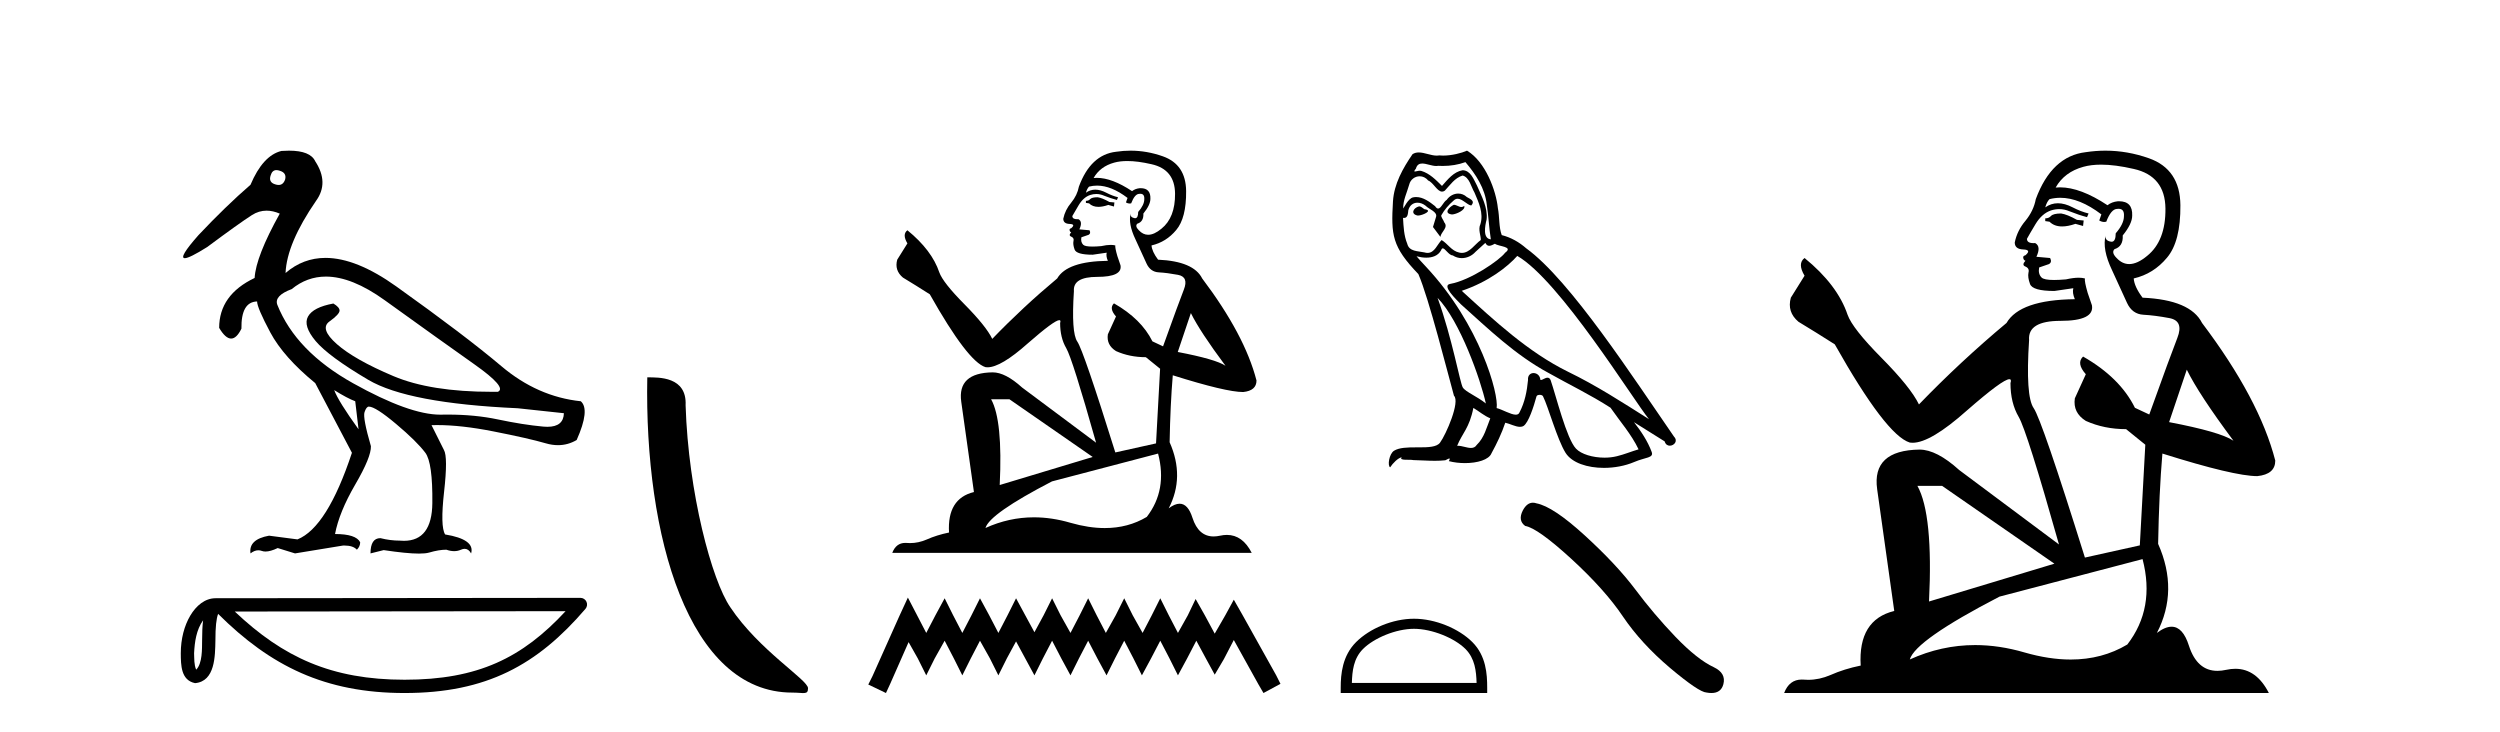
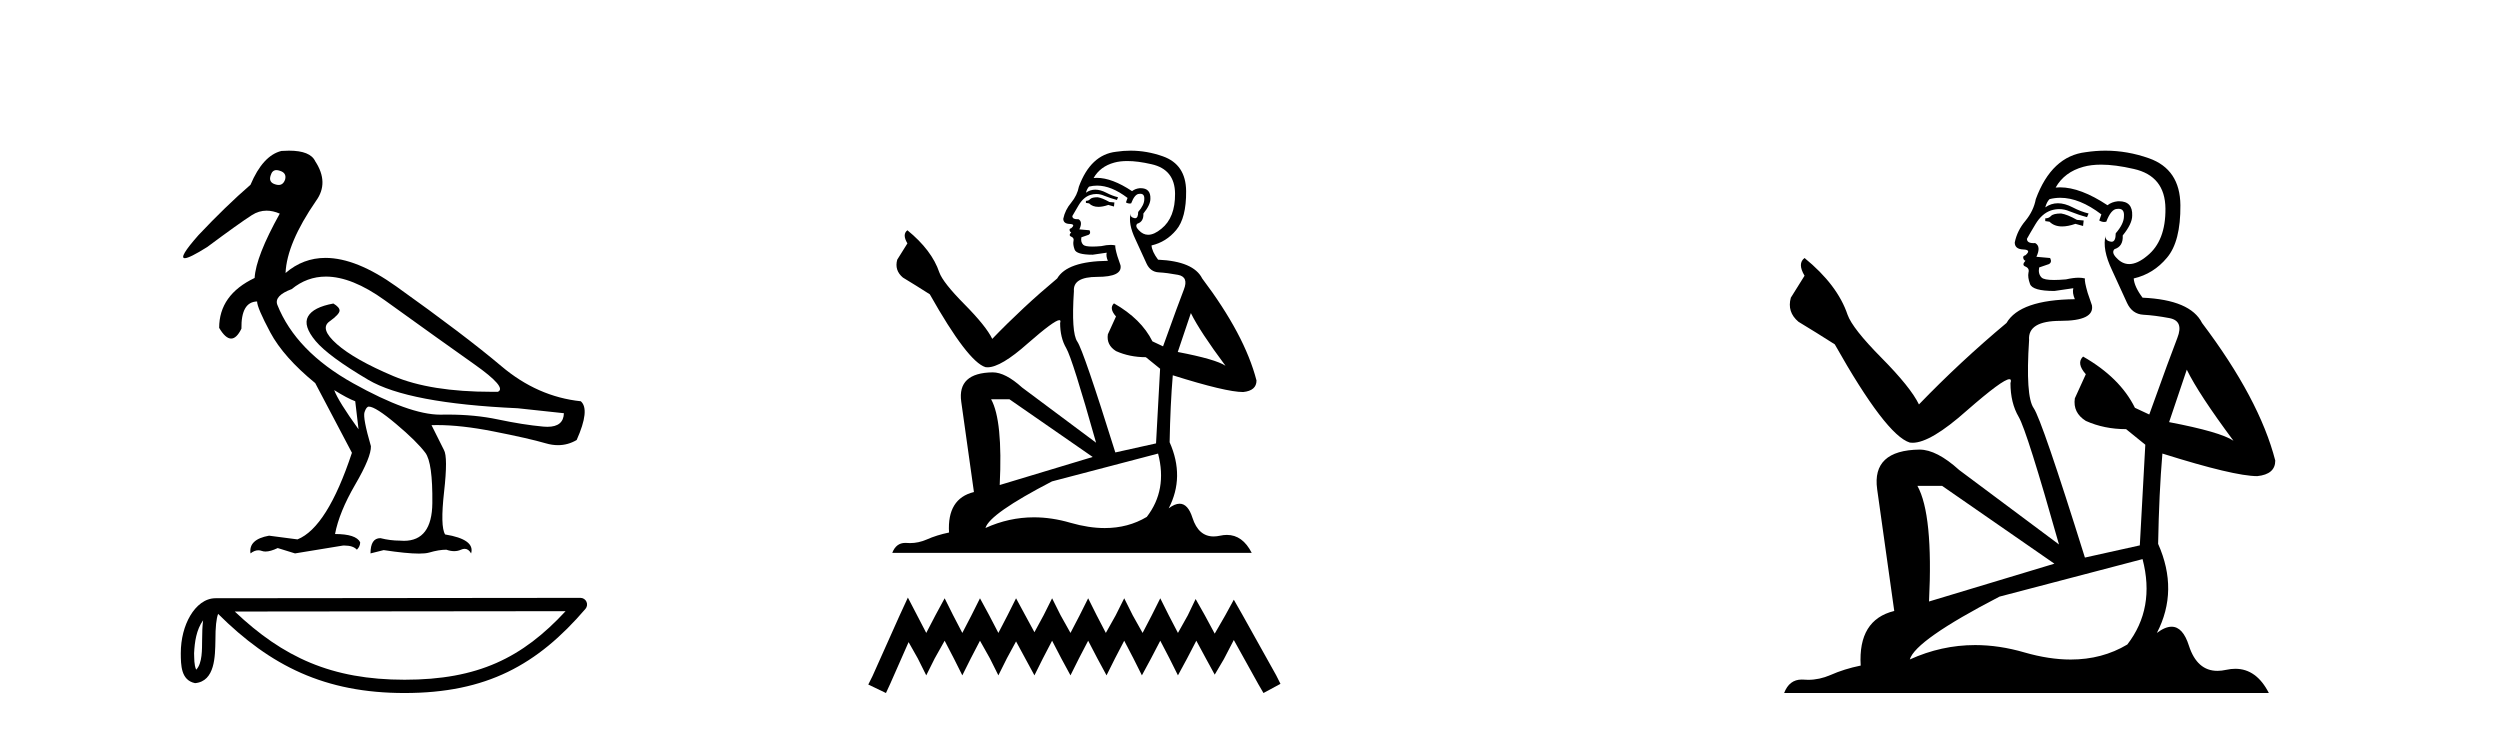
<svg xmlns="http://www.w3.org/2000/svg" width="140.0" height="41.0">
  <path d="M 15.481 9.526 C 15.537 9.526 15.599 9.538 15.667 9.562 C 15.929 9.639 16.029 9.8 15.968 10.047 C 15.898 10.254 15.777 10.358 15.604 10.358 C 15.546 10.358 15.483 10.347 15.413 10.324 C 15.152 10.247 15.067 10.077 15.159 9.816 C 15.216 9.622 15.324 9.526 15.481 9.526 ZM 18.251 15.489 C 19.221 15.489 20.319 15.93 21.544 16.812 C 23.661 18.337 25.335 19.533 26.567 20.403 C 27.798 21.273 28.237 21.785 27.883 21.939 C 27.766 21.94 27.651 21.941 27.537 21.941 C 25.25 21.941 23.415 21.648 22.029 21.061 C 20.574 20.446 19.52 19.849 18.866 19.272 C 18.211 18.694 18.073 18.271 18.45 18.002 C 18.827 17.732 19.016 17.528 19.016 17.39 C 19.016 17.267 18.9 17.136 18.669 16.997 C 17.915 17.136 17.442 17.378 17.249 17.725 C 17.057 18.071 17.199 18.529 17.676 19.099 C 18.154 19.668 19.135 20.392 20.621 21.269 C 22.106 22.147 24.896 22.678 28.991 22.862 L 31.578 23.14 C 31.564 23.647 31.256 23.901 30.655 23.901 C 30.582 23.901 30.505 23.898 30.423 23.89 C 29.669 23.821 28.818 23.686 27.871 23.486 C 27.022 23.307 26.09 23.217 25.074 23.217 C 24.957 23.217 24.839 23.218 24.719 23.22 C 24.697 23.221 24.675 23.221 24.653 23.221 C 23.502 23.221 21.877 22.636 19.778 21.465 C 17.638 20.272 16.222 18.806 15.529 17.066 C 15.406 16.728 15.675 16.435 16.337 16.189 C 16.907 15.722 17.545 15.489 18.251 15.489 ZM 18.715 21.846 C 19.208 22.154 19.601 22.362 19.893 22.47 L 20.078 24.04 C 19.324 22.993 18.869 22.262 18.715 21.846 ZM 16.183 8.437 C 16.05 8.437 15.909 8.442 15.76 8.453 C 15.067 8.623 14.49 9.254 14.028 10.347 C 13.104 11.147 12.134 12.086 11.118 13.164 C 10.355 14.027 10.099 14.458 10.349 14.458 C 10.522 14.458 10.941 14.25 11.603 13.834 C 12.804 12.941 13.639 12.344 14.109 12.044 C 14.367 11.879 14.64 11.797 14.928 11.797 C 15.164 11.797 15.411 11.852 15.667 11.963 C 14.775 13.564 14.305 14.765 14.259 15.566 C 12.935 16.197 12.273 17.128 12.273 18.36 C 12.508 18.76 12.732 18.96 12.943 18.96 C 13.147 18.96 13.339 18.775 13.52 18.406 C 13.504 17.405 13.797 16.897 14.397 16.882 C 14.397 17.113 14.644 17.69 15.136 18.614 C 15.629 19.537 16.468 20.484 17.653 21.454 L 19.708 25.356 C 18.785 28.143 17.769 29.759 16.66 30.206 L 15.067 29.998 C 14.297 30.136 13.951 30.467 14.028 30.991 C 14.176 30.874 14.322 30.816 14.467 30.816 C 14.533 30.816 14.598 30.828 14.663 30.852 C 14.724 30.875 14.793 30.886 14.869 30.886 C 15.053 30.886 15.28 30.821 15.552 30.691 L 16.522 30.991 L 19.2 30.552 C 19.231 30.551 19.261 30.55 19.291 30.55 C 19.613 30.55 19.844 30.628 19.986 30.783 C 20.109 30.66 20.17 30.521 20.17 30.367 C 20.016 30.059 19.547 29.905 18.762 29.905 C 18.916 29.09 19.293 28.166 19.893 27.134 C 20.494 26.103 20.786 25.387 20.771 24.987 C 20.463 23.925 20.343 23.29 20.413 23.082 C 20.482 22.874 20.563 22.77 20.655 22.77 C 20.901 22.77 21.41 23.093 22.179 23.74 C 22.949 24.387 23.495 24.925 23.819 25.356 C 24.096 25.726 24.227 26.665 24.211 28.174 C 24.197 29.582 23.666 30.286 22.619 30.286 C 22.545 30.286 22.467 30.282 22.387 30.275 C 22.033 30.275 21.671 30.229 21.302 30.136 C 20.932 30.136 20.748 30.421 20.748 30.991 L 21.486 30.806 C 22.347 30.936 23.006 31.001 23.463 31.001 C 23.709 31.001 23.897 30.982 24.027 30.945 C 24.396 30.837 24.719 30.783 24.996 30.783 C 25.15 30.837 25.296 30.864 25.432 30.864 C 25.569 30.864 25.697 30.837 25.816 30.783 C 25.889 30.75 25.957 30.734 26.02 30.734 C 26.165 30.734 26.286 30.819 26.382 30.991 C 26.536 30.467 26.051 30.113 24.927 29.929 C 24.742 29.636 24.723 28.839 24.869 27.539 C 25.016 26.238 25.012 25.456 24.858 25.195 L 24.165 23.809 C 24.267 23.806 24.371 23.804 24.477 23.804 C 25.379 23.804 26.426 23.921 27.617 24.156 C 28.949 24.417 29.93 24.641 30.561 24.825 C 30.798 24.895 31.027 24.929 31.249 24.929 C 31.618 24.929 31.966 24.833 32.293 24.641 C 32.801 23.501 32.878 22.778 32.524 22.47 C 30.908 22.301 29.426 21.646 28.079 20.507 C 26.732 19.368 24.769 17.879 22.191 16.039 C 20.699 14.974 19.378 14.442 18.228 14.442 C 17.392 14.442 16.646 14.724 15.991 15.288 C 16.037 14.18 16.606 12.833 17.699 11.247 C 18.192 10.57 18.177 9.831 17.653 9.031 C 17.469 8.635 16.978 8.437 16.183 8.437 Z" style="fill:#000000;stroke:none" />
  <path d="M 11.374 34.735 C 11.334 35.049 11.318 35.419 11.318 35.871 C 11.31 36.329 11.342 37.147 10.986 37.502 C 10.86 37.217 10.883 36.888 10.869 36.584 C 10.901 35.942 10.993 35.275 11.374 34.735 ZM 31.673 34.226 C 29.25 36.842 26.765 38.065 22.658 38.065 C 18.568 38.065 15.855 36.811 13.148 34.246 L 31.673 34.226 ZM 32.504 33.48 C 32.504 33.48 32.504 33.48 32.504 33.48 L 12.071 33.501 C 11.476 33.501 10.986 33.918 10.654 34.477 C 10.323 35.036 10.124 35.772 10.124 36.584 C 10.129 37.245 10.129 38.093 10.923 38.256 C 12.051 38.157 12.045 36.731 12.063 35.871 C 12.063 35.098 12.113 34.657 12.214 34.377 C 15.152 37.298 18.198 38.809 22.658 38.809 C 27.24 38.809 30.096 37.236 32.787 34.095 C 32.881 33.984 32.903 33.829 32.842 33.697 C 32.782 33.564 32.649 33.48 32.504 33.48 Z" style="fill:#000000;stroke:none" />
-   <path d="M 44.365 38.785 C 45.019 38.785 45.25 38.932 45.249 38.539 C 45.249 38.071 42.503 36.418 40.896 34.004 C 39.864 32.504 38.547 27.607 38.394 22.695 C 38.471 21.083 36.889 21.132 36.248 21.132 C 36.078 30.016 38.552 38.785 44.365 38.785 Z" style="fill:#000000;stroke:none" />
  <path d="M 61.47 11.046 Q 61.153 11.046 61.052 11.147 Q 60.963 11.248 60.811 11.248 L 60.811 11.362 L 60.988 11.388 Q 61.185 11.584 61.511 11.584 Q 61.752 11.584 62.065 11.476 L 62.382 11.565 L 62.407 11.337 L 62.129 11.312 Q 61.723 11.084 61.47 11.046 ZM 63.129 9.018 Q 63.714 9.018 64.485 9.196 Q 65.79 9.487 65.803 10.843 Q 65.815 12.186 65.042 12.807 Q 64.634 13.147 64.298 13.147 Q 64.01 13.147 63.776 12.895 Q 63.547 12.667 63.687 12.528 Q 64.054 12.414 64.029 11.958 Q 64.422 11.476 64.422 11.134 Q 64.446 10.538 63.874 10.538 Q 63.851 10.538 63.826 10.539 Q 63.573 10.564 63.395 10.704 Q 62.275 9.96 61.422 9.96 Q 61.33 9.96 61.242 9.969 L 61.242 9.969 Q 61.609 9.323 62.395 9.107 Q 62.715 9.018 63.129 9.018 ZM 66.689 17.532 Q 67.184 18.546 68.628 20.484 Q 68.083 20.117 65.955 19.711 L 66.689 17.532 ZM 61.436 10.394 Q 62.236 10.394 63.142 11.084 L 63.053 11.337 Q 63.16 11.399 63.26 11.399 Q 63.303 11.399 63.345 11.388 Q 63.547 10.856 63.801 10.856 Q 63.831 10.852 63.858 10.852 Q 64.102 10.852 64.08 11.16 Q 64.08 11.476 63.738 11.869 Q 63.738 12.22 63.567 12.22 Q 63.54 12.22 63.509 12.211 Q 63.281 12.161 63.319 11.958 L 63.319 11.958 Q 63.167 12.528 63.585 13.402 Q 63.991 14.289 64.206 14.758 Q 64.422 15.227 64.89 15.252 Q 65.359 15.277 65.967 15.391 Q 66.575 15.505 66.297 16.215 Q 66.018 16.924 65.131 19.395 L 64.536 19.116 Q 63.915 17.862 62.382 16.988 L 62.382 16.988 Q 62.091 17.266 62.496 17.722 L 62.04 18.723 Q 61.951 19.319 62.496 19.661 Q 63.256 20.003 64.168 20.003 L 64.966 20.649 L 64.738 24.83 L 62.458 25.337 Q 60.672 19.623 60.329 19.129 Q 59.987 18.635 60.139 16.303 Q 60.076 15.505 61.444 15.505 Q 62.863 15.505 62.749 14.859 L 62.572 14.34 Q 62.433 13.858 62.458 13.744 Q 62.346 13.714 62.198 13.714 Q 61.976 13.714 61.672 13.782 Q 61.385 13.808 61.177 13.808 Q 60.76 13.808 60.659 13.706 Q 60.507 13.554 60.558 13.288 L 60.963 13.149 Q 61.102 13.073 61.014 12.895 L 60.444 12.845 Q 60.646 12.414 60.393 12.275 Q 60.355 12.277 60.321 12.277 Q 60.051 12.277 60.051 12.097 Q 60.139 11.933 60.406 11.489 Q 60.672 11.046 61.052 10.919 Q 61.222 10.864 61.391 10.864 Q 61.61 10.864 61.824 10.957 Q 62.205 11.109 62.547 11.198 L 62.61 11.046 Q 62.293 10.97 61.951 10.792 Q 61.622 10.621 61.337 10.621 Q 61.052 10.621 60.811 10.792 Q 60.874 10.564 60.988 10.45 Q 61.208 10.394 61.436 10.394 ZM 56.529 22.359 L 61.191 25.59 L 55.984 27.161 Q 56.161 23.55 55.503 22.359 ZM 64.852 25.4 Q 65.385 27.44 64.219 28.947 Q 63.175 29.571 61.868 29.571 Q 60.971 29.571 59.949 29.277 Q 58.903 28.97 57.9 28.97 Q 56.5 28.97 55.186 29.568 Q 55.414 28.77 58.911 26.958 L 64.852 25.4 ZM 63.311 8.437 Q 62.905 8.437 62.496 8.499 Q 61.077 8.664 60.418 10.45 Q 60.329 10.932 59.987 11.35 Q 59.645 11.755 59.544 12.249 Q 59.544 12.528 59.899 12.541 Q 60.253 12.553 59.987 12.781 Q 59.873 12.807 59.899 12.895 Q 59.911 12.984 59.987 13.009 Q 59.823 13.187 59.987 13.25 Q 60.165 13.326 60.114 13.504 Q 60.076 13.694 60.177 13.972 Q 60.279 14.264 61.191 14.264 L 61.976 14.15 L 61.976 14.15 Q 61.926 14.34 62.04 14.606 Q 59.759 14.631 59.202 15.594 Q 57.289 17.19 55.566 18.977 Q 55.224 18.267 54.008 17.038 Q 52.804 15.822 52.601 15.252 Q 52.183 14.01 50.815 12.895 Q 50.511 13.123 50.815 13.63 L 50.245 14.542 Q 50.08 15.138 50.562 15.543 Q 51.296 15.987 52.069 16.481 Q 54.198 20.256 55.186 20.56 Q 55.24 20.569 55.3 20.569 Q 56.052 20.569 57.555 19.23 Q 59.044 17.928 59.322 17.928 Q 59.419 17.928 59.367 18.09 Q 59.367 18.913 59.709 19.496 Q 60.051 20.079 61.381 24.792 L 57.238 21.701 Q 56.301 20.852 55.591 20.852 Q 53.602 20.877 53.83 22.499 L 54.54 27.554 Q 53.032 27.921 53.146 29.821 Q 52.462 29.961 51.892 30.214 Q 51.431 30.413 50.962 30.413 Q 50.863 30.413 50.764 30.404 Q 50.73 30.402 50.697 30.402 Q 50.18 30.402 49.966 30.962 L 70.097 30.962 Q 69.584 29.955 68.706 29.955 Q 68.523 29.955 68.324 29.999 Q 68.132 30.041 67.961 30.041 Q 67.115 30.041 66.778 28.998 Q 66.528 28.208 66.058 28.208 Q 65.789 28.208 65.448 28.466 Q 66.36 26.705 65.499 24.766 Q 65.537 22.663 65.676 21.016 Q 68.653 21.954 69.616 21.954 Q 70.364 21.878 70.364 21.308 Q 69.705 18.749 67.323 15.594 Q 66.841 14.631 64.852 14.542 Q 64.51 14.086 64.485 13.744 Q 65.308 13.554 65.866 12.883 Q 66.436 12.211 66.423 10.704 Q 66.411 9.209 65.118 8.753 Q 64.224 8.437 63.311 8.437 Z" style="fill:#000000;stroke:none" />
  <path d="M 50.841 33.464 L 50.366 34.494 L 48.861 37.859 L 48.624 38.334 L 49.614 38.809 L 49.851 38.295 L 50.881 35.959 L 51.395 36.869 L 51.87 37.82 L 52.345 36.869 L 52.9 35.88 L 53.414 36.869 L 53.89 37.82 L 54.365 36.869 L 54.879 35.88 L 55.434 36.869 L 55.909 37.82 L 56.384 36.869 L 56.899 35.919 L 57.413 36.869 L 57.928 37.82 L 58.403 36.869 L 58.918 35.88 L 59.432 36.869 L 59.947 37.82 L 60.422 36.869 L 60.937 35.88 L 61.452 36.869 L 61.966 37.82 L 62.441 36.869 L 62.956 35.88 L 63.471 36.869 L 63.946 37.82 L 64.46 36.869 L 64.975 35.88 L 65.49 36.869 L 65.965 37.82 L 66.48 36.869 L 66.994 35.88 L 67.549 36.909 L 68.024 37.78 L 68.538 36.909 L 69.093 35.84 L 70.478 38.334 L 70.755 38.809 L 71.706 38.295 L 71.468 37.82 L 69.568 34.415 L 69.093 33.583 L 68.618 34.454 L 68.024 35.484 L 67.469 34.454 L 66.955 33.544 L 66.519 34.454 L 65.965 35.444 L 65.45 34.454 L 64.975 33.504 L 64.5 34.454 L 63.985 35.444 L 63.431 34.454 L 62.956 33.504 L 62.481 34.454 L 61.927 35.444 L 61.412 34.454 L 60.937 33.504 L 60.462 34.454 L 59.947 35.444 L 59.393 34.454 L 58.918 33.504 L 58.443 34.454 L 57.928 35.404 L 57.413 34.454 L 56.899 33.504 L 56.423 34.454 L 55.909 35.444 L 55.394 34.454 L 54.879 33.504 L 54.404 34.454 L 53.89 35.444 L 53.375 34.454 L 52.9 33.504 L 52.385 34.454 L 51.87 35.444 L 51.356 34.454 L 50.841 33.464 Z" style="fill:#000000;stroke:none" />
-   <path d="M 81.412 11.468 C 81.146 11.596 80.82 11.952 81.314 12.011 C 81.551 12.001 82.094 11.754 81.995 11.527 L 81.995 11.527 C 81.944 11.576 81.892 11.593 81.839 11.593 C 81.7 11.593 81.556 11.468 81.412 11.468 ZM 79.467 11.557 C 79.141 11.636 78.974 11.991 79.388 12.07 C 79.395 12.071 79.402 12.071 79.41 12.071 C 79.649 12.071 80.299 11.782 79.763 11.715 C 79.675 11.656 79.586 11.557 79.467 11.557 ZM 82.064 9.079 C 82.647 9.76 83.16 10.55 83.259 11.458 C 83.357 12.11 83.387 12.761 83.486 13.403 C 83.022 13.364 83.16 12.643 83.249 12.297 C 83.328 11.616 82.963 10.984 82.706 10.382 C 82.528 10.056 82.36 9.543 81.906 9.533 C 81.403 9.622 81.077 10.046 80.751 10.412 C 80.415 10.076 80.06 9.711 79.596 9.572 C 79.571 9.563 79.544 9.56 79.515 9.56 C 79.412 9.56 79.29 9.606 79.234 9.606 C 79.185 9.606 79.186 9.571 79.29 9.444 C 79.352 9.223 79.482 9.157 79.644 9.157 C 79.878 9.157 80.179 9.296 80.433 9.296 C 80.471 9.296 80.508 9.293 80.544 9.286 C 80.627 9.291 80.71 9.293 80.794 9.293 C 81.226 9.293 81.659 9.227 82.064 9.079 ZM 81.906 9.829 C 82.291 9.928 82.38 10.461 82.568 10.777 C 82.805 11.33 83.091 11.932 82.903 12.554 C 82.755 12.85 82.943 13.226 82.923 13.443 C 82.594 13.674 82.305 14.162 81.867 14.162 C 81.82 14.162 81.77 14.156 81.718 14.144 C 81.284 14.055 81.067 13.64 80.731 13.443 C 80.488 13.677 80.344 14.163 79.944 14.163 C 79.889 14.163 79.829 14.154 79.763 14.134 C 79.398 14.055 78.914 14.094 78.806 13.65 C 78.618 13.196 78.598 12.692 78.569 12.199 L 78.569 12.199 C 78.591 12.203 78.611 12.205 78.629 12.205 C 78.829 12.205 78.847 11.973 78.865 11.774 C 78.942 11.485 79.149 11.351 79.379 11.351 C 79.534 11.351 79.699 11.412 79.842 11.527 C 80.01 11.715 80.524 11.863 80.415 12.159 C 80.366 12.337 80.307 12.525 80.247 12.712 L 80.662 13.265 C 80.701 12.979 81.126 12.742 80.879 12.455 C 80.84 12.327 80.692 12.159 80.711 12.06 C 80.889 11.744 81.126 11.468 81.403 11.231 C 81.477 11.158 81.553 11.13 81.629 11.13 C 81.894 11.13 82.16 11.477 82.39 11.508 C 82.617 11.261 82.37 11.162 82.143 11.034 C 82.002 10.901 81.832 10.84 81.663 10.84 C 81.416 10.84 81.17 10.969 81.017 11.192 C 80.83 11.304 80.699 11.679 80.535 11.679 C 80.483 11.679 80.427 11.642 80.366 11.547 C 80.064 11.306 79.703 11.035 79.308 11.035 C 79.25 11.035 79.191 11.041 79.132 11.053 C 78.852 11.111 78.601 11.676 78.58 11.676 C 78.579 11.676 78.579 11.676 78.579 11.675 C 78.569 11.211 78.786 10.797 78.914 10.342 C 78.986 10.044 79.242 9.872 79.503 9.872 C 79.673 9.872 79.846 9.945 79.971 10.105 C 80.265 10.215 80.48 10.731 80.757 10.731 C 80.805 10.731 80.856 10.715 80.909 10.678 C 81.215 10.352 81.462 9.967 81.906 9.829 ZM 80.504 16.681 C 81.758 17.975 82.913 21.253 83.209 22.596 C 82.726 22.201 82.064 21.944 81.916 21.697 C 81.758 21.44 81.324 18.942 80.504 16.681 ZM 84.967 14.331 C 87.337 15.694 91.464 22.398 92.343 23.474 C 90.861 22.536 89.4 21.589 87.811 20.818 C 85.579 19.722 83.673 17.945 81.857 16.286 C 83.357 15.783 84.434 14.934 84.967 14.331 ZM 82.508 22.842 C 82.824 23.03 83.111 23.287 83.456 23.425 C 83.249 23.938 83.121 24.511 82.696 24.916 C 82.616 25.044 82.502 25.085 82.372 25.085 C 82.148 25.085 81.875 24.963 81.647 24.963 C 81.631 24.963 81.615 24.964 81.6 24.965 C 81.876 24.274 82.291 23.968 82.508 22.842 ZM 83.18 13.601 C 83.24 13.725 83.316 13.765 83.397 13.765 C 83.503 13.765 83.618 13.695 83.713 13.65 C 83.95 13.818 84.769 13.798 84.286 14.154 C 83.98 14.568 82.344 15.699 81.207 15.899 C 80.717 15.985 81.541 16.76 81.807 17.037 C 83.348 18.419 84.858 19.88 86.705 20.878 C 87.86 21.529 89.074 22.112 90.19 22.833 C 90.723 23.603 91.355 24.314 91.76 25.163 C 91.355 25.281 90.96 25.449 90.546 25.548 C 90.327 25.603 90.09 25.629 89.852 25.629 C 89.2 25.629 88.544 25.435 88.255 25.123 C 87.722 24.56 87.139 22.161 86.833 21.282 C 86.789 21.184 86.728 21.151 86.661 21.151 C 86.527 21.151 86.373 21.281 86.296 21.281 C 86.281 21.281 86.269 21.276 86.26 21.263 C 86.241 21.02 86.054 20.891 85.879 20.891 C 85.706 20.891 85.545 21.017 85.569 21.282 C 85.51 21.904 85.391 22.527 85.095 23.089 C 85.059 23.185 84.983 23.222 84.883 23.222 C 84.603 23.222 84.132 22.932 83.812 22.852 C 83.94 22.092 82.903 18.202 79.862 14.944 C 79.756 14.828 79.292 14.34 79.333 14.34 C 79.338 14.34 79.349 14.347 79.369 14.361 C 79.524 14.402 79.7 14.429 79.873 14.429 C 80.206 14.429 80.533 14.327 80.701 14.015 C 80.727 13.938 80.759 13.908 80.797 13.908 C 80.932 13.908 81.137 14.302 81.353 14.302 C 81.51 14.406 81.686 14.455 81.86 14.455 C 82.147 14.455 82.431 14.325 82.627 14.104 C 82.814 13.936 82.992 13.769 83.18 13.601 ZM 82.153 8.437 C 81.843 8.575 81.299 8.713 80.811 8.713 C 80.74 8.713 80.671 8.71 80.603 8.703 C 80.556 8.712 80.509 8.715 80.462 8.715 C 80.13 8.715 79.772 8.537 79.45 8.537 C 79.328 8.537 79.211 8.563 79.102 8.634 C 78.559 9.424 78.065 10.303 78.006 11.28 C 77.897 13.156 77.947 13.808 79.428 15.348 C 80.01 16.671 81.096 20.986 81.422 22.161 C 81.778 22.497 80.978 24.333 80.642 24.788 C 80.46 25.039 79.978 25.052 79.461 25.052 C 79.405 25.052 79.348 25.052 79.292 25.052 C 78.826 25.052 78.356 25.061 78.065 25.242 C 77.789 25.42 77.69 26.081 77.848 26.17 C 77.996 25.943 78.292 25.637 78.5 25.607 L 78.5 25.607 C 78.302 25.814 78.993 25.716 79.141 25.765 C 79.541 25.772 79.945 25.805 80.35 25.805 C 80.546 25.805 80.742 25.797 80.938 25.775 C 81.027 25.736 81.122 25.675 81.164 25.675 C 81.196 25.675 81.196 25.712 81.136 25.824 C 81.415 25.897 81.73 25.934 82.036 25.934 C 82.727 25.934 83.382 25.749 83.525 25.38 C 83.822 24.837 84.098 24.264 84.295 23.672 C 84.548 23.725 84.865 23.903 85.119 23.903 C 85.193 23.903 85.262 23.888 85.322 23.85 C 85.599 23.662 85.885 22.783 86.043 22.201 C 86.058 22.14 86.14 22.111 86.224 22.111 C 86.303 22.111 86.384 22.138 86.408 22.191 C 86.705 22.783 87.198 24.6 87.672 25.36 C 88.03 25.924 88.897 26.201 89.819 26.201 C 90.4 26.201 91.002 26.091 91.513 25.874 C 92.155 25.597 92.629 25.656 92.491 25.301 C 92.273 24.709 91.898 24.146 91.503 23.642 L 91.503 23.642 C 92.076 23.998 92.649 24.363 93.221 24.718 C 93.269 24.891 93.387 24.959 93.508 24.959 C 93.742 24.959 93.985 24.705 93.745 24.452 C 91.503 21.213 87.939 15.694 85.47 13.907 C 85.076 13.561 84.611 13.295 84.098 13.166 C 83.93 12.732 83.98 12.149 83.881 11.656 C 83.782 10.678 83.19 9.059 82.153 8.437 Z" style="fill:#000000;stroke:none" />
-   <path d="M 79.182 35.213 C 80.191 35.213 81.454 35.731 82.065 36.343 C 82.599 36.877 82.669 37.586 82.689 38.245 L 75.705 38.245 C 75.724 37.586 75.794 36.877 76.329 36.343 C 76.94 35.731 78.173 35.213 79.182 35.213 ZM 79.182 34.649 C 77.985 34.649 76.697 35.201 75.942 35.956 C 75.168 36.73 75.08 37.749 75.08 38.512 L 75.08 38.809 L 83.283 38.809 L 83.283 38.512 C 83.283 37.749 83.225 36.73 82.451 35.956 C 81.696 35.201 80.379 34.649 79.182 34.649 Z" style="fill:#000000;stroke:none" />
-   <path d="M 85.844 28.151 Q 85.506 28.151 85.277 28.587 Q 84.992 29.148 85.41 29.453 Q 86.104 29.567 87.997 31.298 Q 89.88 33.028 90.888 34.531 Q 91.906 36.034 93.522 37.403 Q 95.139 38.763 95.567 38.782 Q 95.715 38.809 95.841 38.809 Q 96.378 38.809 96.509 38.316 Q 96.67 37.698 95.976 37.365 Q 95.054 36.937 93.827 35.663 Q 92.6 34.379 91.563 32.99 Q 90.517 31.602 88.748 29.985 Q 86.979 28.368 86.047 28.188 Q 85.941 28.151 85.844 28.151 Z" style="fill:#000000;stroke:none" />
  <path d="M 115.422 11.955 Q 114.995 11.955 114.858 12.091 Q 114.739 12.228 114.534 12.228 L 114.534 12.382 L 114.773 12.416 Q 115.038 12.681 115.478 12.681 Q 115.804 12.681 116.225 12.535 L 116.652 12.655 L 116.686 12.348 L 116.311 12.313 Q 115.764 12.006 115.422 11.955 ZM 117.66 9.22 Q 118.448 9.22 119.488 9.46 Q 121.248 9.853 121.265 11.681 Q 121.282 13.492 120.24 14.329 Q 119.689 14.788 119.236 14.788 Q 118.847 14.788 118.531 14.449 Q 118.224 14.141 118.412 13.953 Q 118.907 13.8 118.873 13.185 Q 119.403 12.535 119.403 12.074 Q 119.435 11.27 118.664 11.27 Q 118.633 11.27 118.6 11.271 Q 118.258 11.305 118.019 11.493 Q 116.507 10.491 115.358 10.491 Q 115.234 10.491 115.115 10.503 L 115.115 10.503 Q 115.61 9.631 116.669 9.341 Q 117.101 9.22 117.66 9.22 ZM 122.46 20.701 Q 123.127 22.068 125.074 24.682 Q 124.34 24.186 121.47 23.639 L 122.46 20.701 ZM 115.377 11.076 Q 116.455 11.076 117.677 12.006 L 117.558 12.348 Q 117.701 12.431 117.836 12.431 Q 117.894 12.431 117.951 12.416 Q 118.224 11.698 118.566 11.698 Q 118.607 11.693 118.643 11.693 Q 118.972 11.693 118.941 12.108 Q 118.941 12.535 118.48 13.065 Q 118.48 13.538 118.25 13.538 Q 118.214 13.538 118.173 13.526 Q 117.865 13.458 117.916 13.185 L 117.916 13.185 Q 117.711 13.953 118.275 15.132 Q 118.822 16.328 119.112 16.96 Q 119.403 17.592 120.035 17.626 Q 120.667 17.66 121.487 17.814 Q 122.307 17.968 121.931 18.925 Q 121.555 19.881 120.359 23.212 L 119.556 22.837 Q 118.719 21.145 116.652 19.967 L 116.652 19.967 Q 116.259 20.342 116.806 20.957 L 116.191 22.307 Q 116.071 23.11 116.806 23.571 Q 117.831 24.032 119.061 24.032 L 120.137 24.904 L 119.83 30.541 L 116.755 31.224 Q 114.346 23.52 113.885 22.854 Q 113.424 22.187 113.629 19.044 Q 113.543 17.968 115.388 17.968 Q 117.301 17.968 117.148 17.097 L 116.908 16.396 Q 116.721 15.747 116.755 15.593 Q 116.604 15.552 116.405 15.552 Q 116.106 15.552 115.696 15.645 Q 115.308 15.679 115.027 15.679 Q 114.466 15.679 114.329 15.542 Q 114.124 15.337 114.192 14.978 L 114.739 14.79 Q 114.927 14.688 114.807 14.449 L 114.039 14.38 Q 114.312 13.8 113.97 13.612 Q 113.919 13.615 113.873 13.615 Q 113.509 13.615 113.509 13.373 Q 113.629 13.15 113.987 12.553 Q 114.346 11.955 114.858 11.784 Q 115.089 11.71 115.316 11.71 Q 115.611 11.71 115.901 11.835 Q 116.413 12.04 116.874 12.16 L 116.96 11.955 Q 116.533 11.852 116.071 11.613 Q 115.627 11.382 115.243 11.382 Q 114.858 11.382 114.534 11.613 Q 114.619 11.305 114.773 11.152 Q 115.069 11.076 115.377 11.076 ZM 108.76 27.21 L 115.046 31.566 L 108.025 33.684 Q 108.264 28.816 107.376 27.21 ZM 119.983 31.31 Q 120.701 34.06 119.129 36.093 Q 117.722 36.934 115.959 36.934 Q 114.749 36.934 113.372 36.537 Q 111.961 36.124 110.609 36.124 Q 108.721 36.124 106.949 36.93 Q 107.256 35.854 111.971 33.411 L 119.983 31.31 ZM 117.905 8.437 Q 117.358 8.437 116.806 8.521 Q 114.893 8.743 114.004 11.152 Q 113.885 11.801 113.424 12.365 Q 112.962 12.911 112.826 13.578 Q 112.826 13.953 113.304 13.97 Q 113.782 13.988 113.424 14.295 Q 113.27 14.329 113.304 14.449 Q 113.321 14.568 113.424 14.603 Q 113.201 14.842 113.424 14.927 Q 113.663 15.03 113.594 15.269 Q 113.543 15.525 113.68 15.901 Q 113.816 16.294 115.046 16.294 L 116.106 16.14 L 116.106 16.14 Q 116.037 16.396 116.191 16.755 Q 113.116 16.789 112.364 18.087 Q 109.785 20.24 107.461 22.649 Q 107 21.692 105.36 20.035 Q 103.737 18.395 103.464 17.626 Q 102.9 15.952 101.055 14.449 Q 100.645 14.756 101.055 15.44 L 100.287 16.67 Q 100.064 17.472 100.714 18.019 Q 101.704 18.617 102.747 19.283 Q 105.617 24.374 106.949 24.784 Q 107.023 24.795 107.103 24.795 Q 108.117 24.795 110.144 22.99 Q 112.152 21.235 112.526 21.235 Q 112.658 21.235 112.586 21.453 Q 112.586 22.563 113.048 23.349 Q 113.509 24.135 115.303 30.49 L 109.716 26.322 Q 108.452 25.177 107.496 25.177 Q 104.814 25.211 105.121 27.398 L 106.078 34.214 Q 104.045 34.709 104.199 37.272 Q 103.276 37.46 102.507 37.801 Q 101.886 38.07 101.254 38.07 Q 101.121 38.07 100.987 38.058 Q 100.941 38.055 100.896 38.055 Q 100.2 38.055 99.911 38.809 L 127.056 38.809 Q 126.363 37.452 125.179 37.452 Q 124.932 37.452 124.664 37.511 Q 124.406 37.568 124.175 37.568 Q 123.035 37.568 122.58 36.161 Q 122.243 35.096 121.609 35.096 Q 121.246 35.096 120.786 35.444 Q 122.016 33.069 120.855 30.456 Q 120.906 27.62 121.094 25.399 Q 125.108 26.663 126.407 26.663 Q 127.415 26.561 127.415 25.792 Q 126.526 22.341 123.315 18.087 Q 122.665 16.789 119.983 16.67 Q 119.522 16.055 119.488 15.593 Q 120.598 15.337 121.35 14.432 Q 122.119 13.526 122.102 11.493 Q 122.085 9.478 120.342 8.863 Q 119.136 8.437 117.905 8.437 Z" style="fill:#000000;stroke:none" />
</svg>